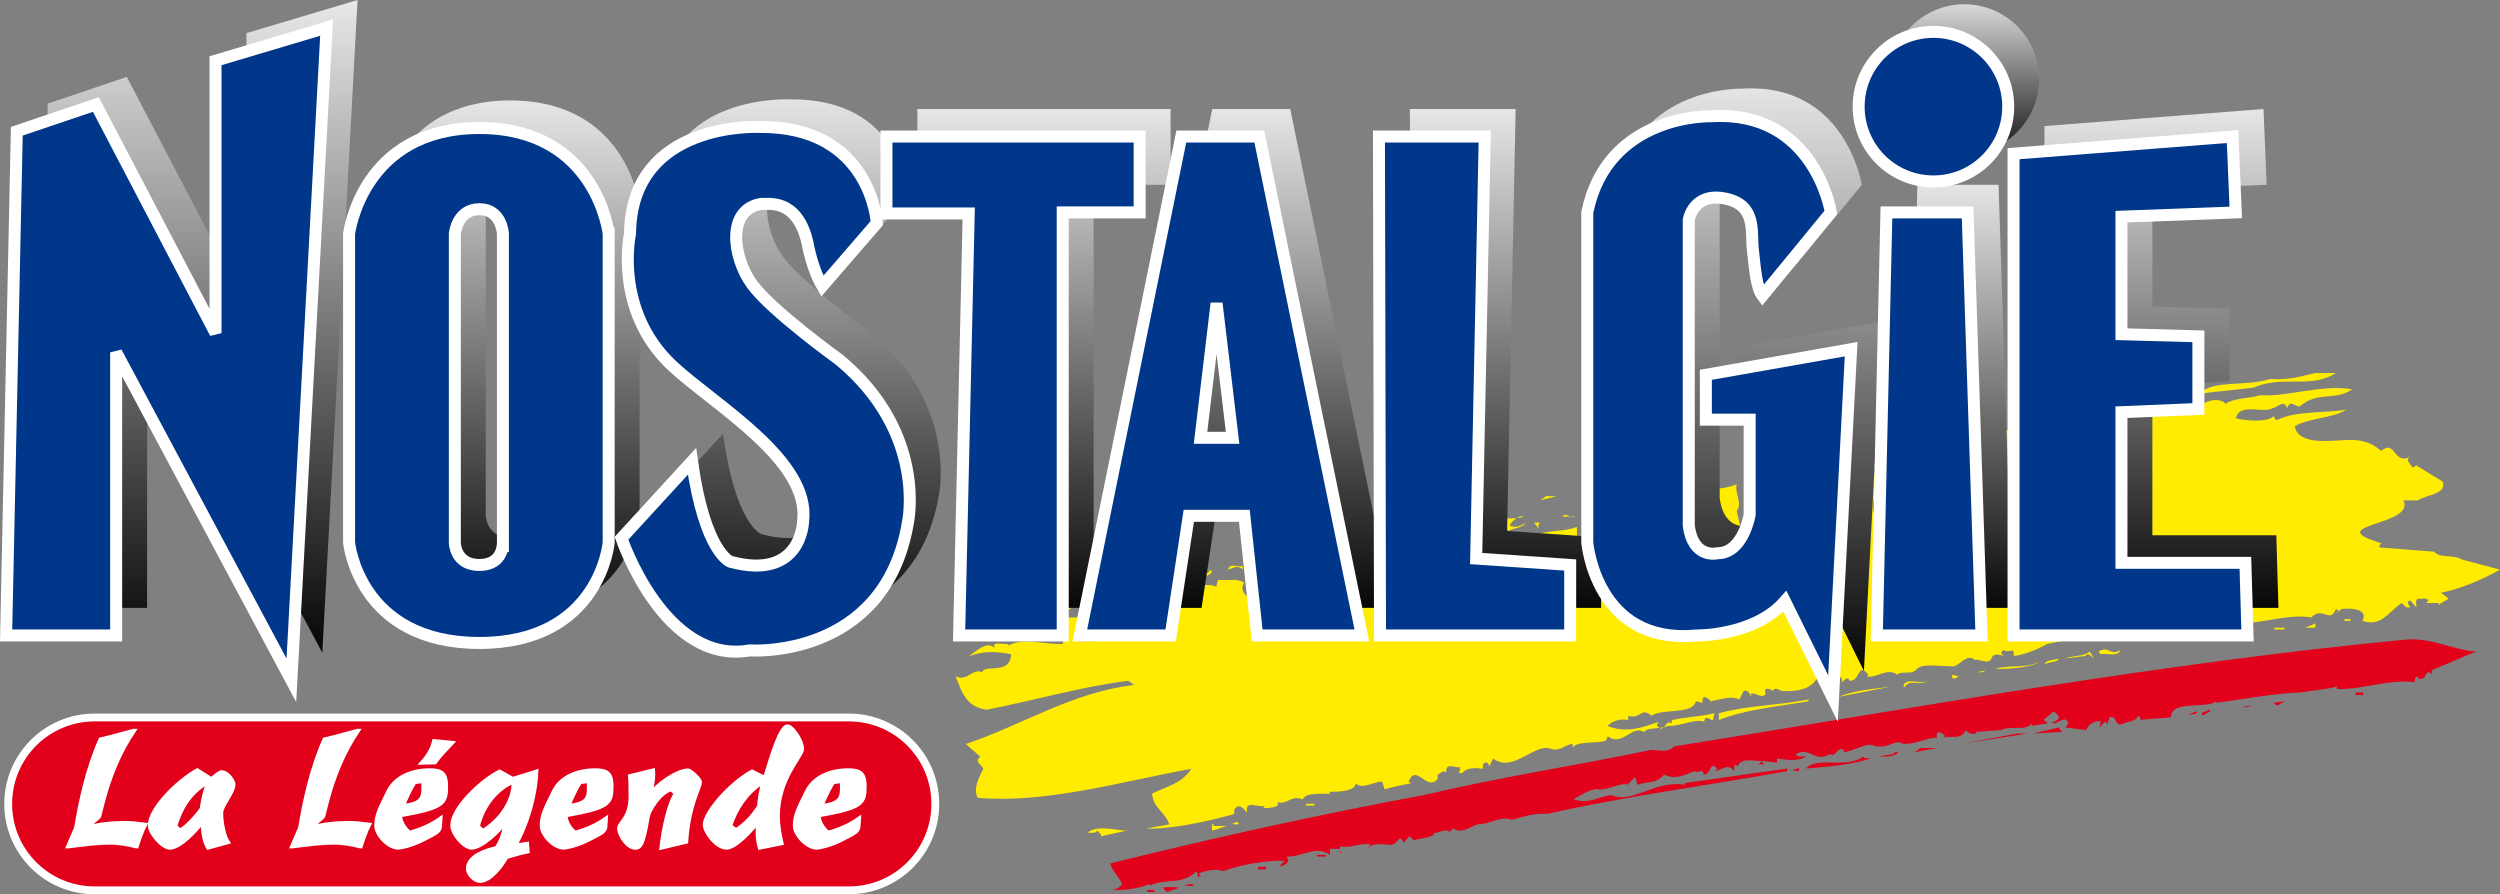
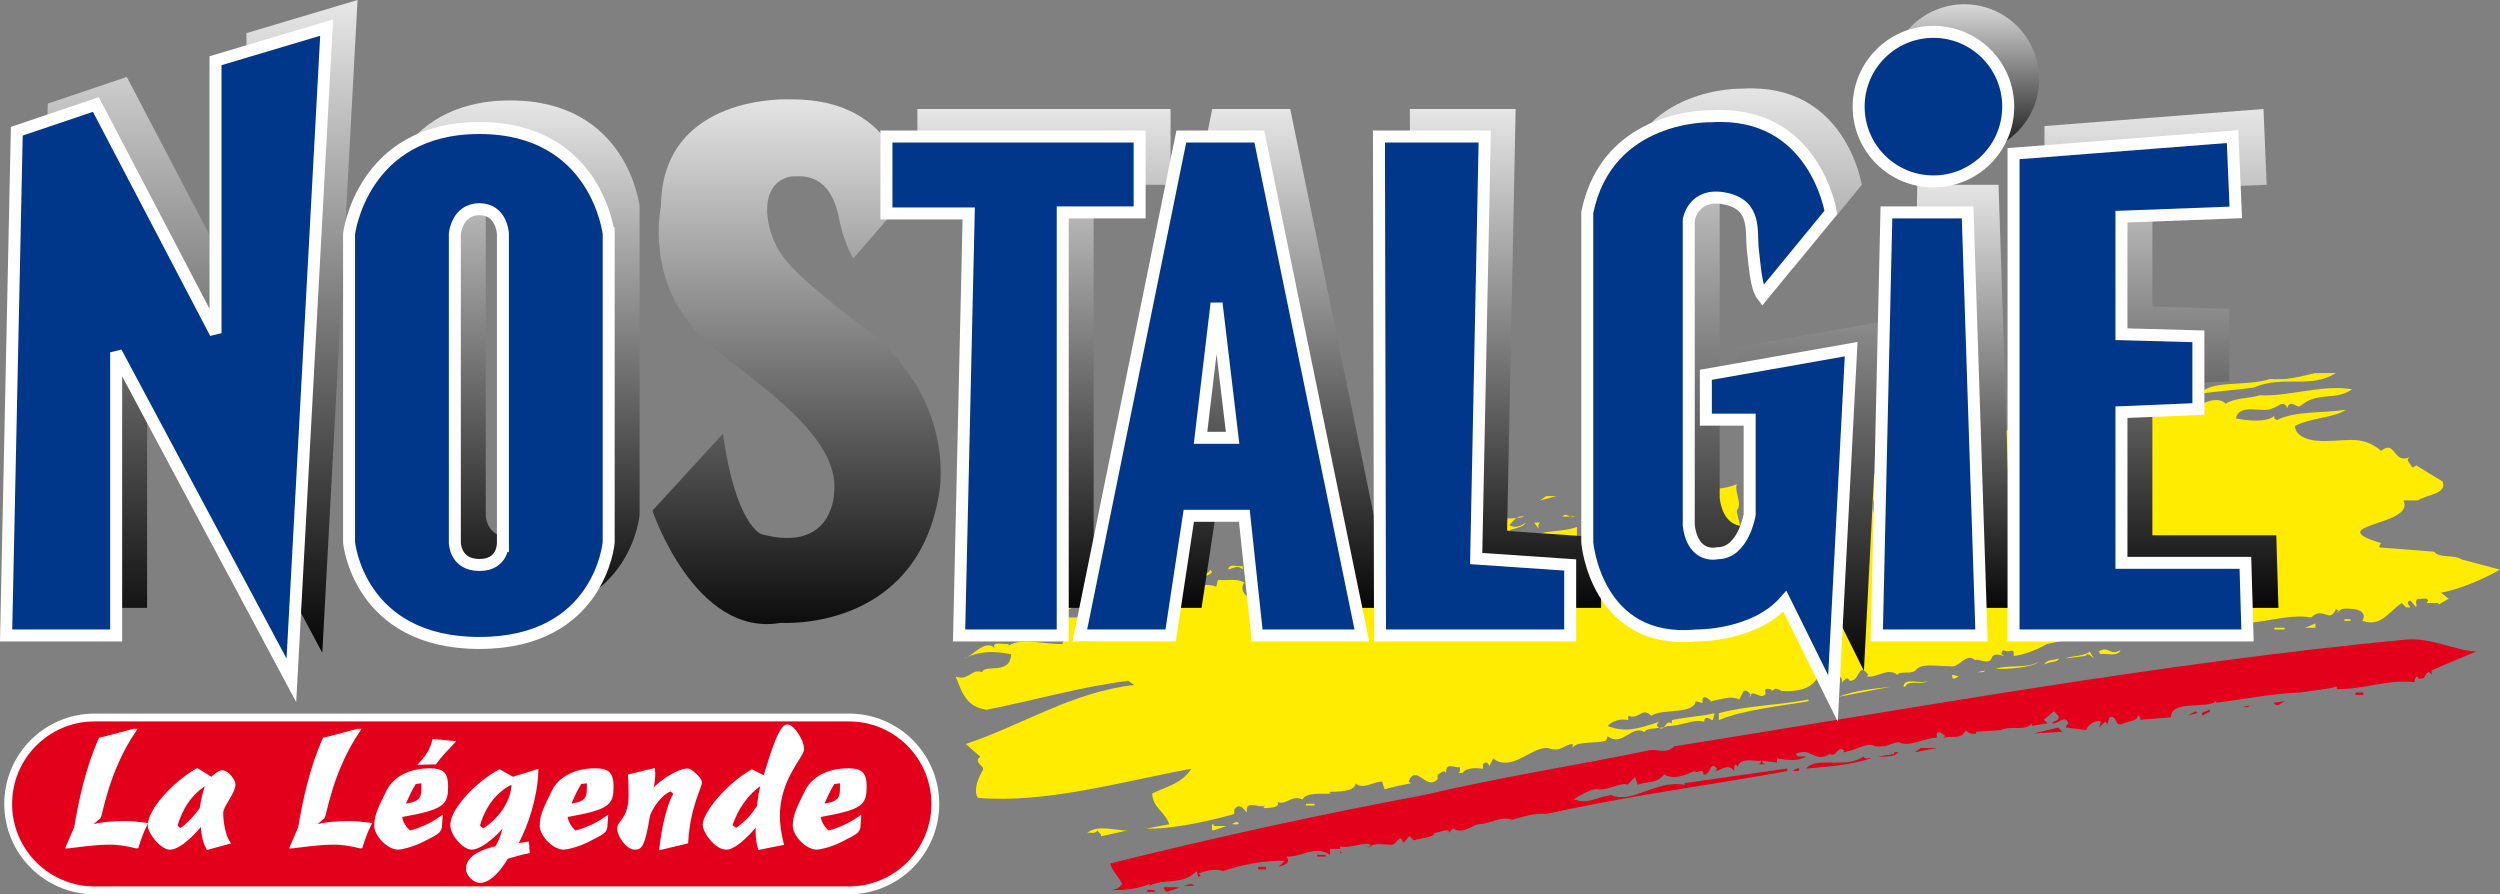
<svg xmlns="http://www.w3.org/2000/svg" version="1.1" id="Calque_1" width="318.937" height="114.085" viewBox="0 0 318.937 114.085" style="overflow:visible;enable-background:new 0 0 318.937 114.085;" xml:space="preserve">
  <rect x="0" y="0" width="318.937" height="114.085" fill="#808080" stroke="none" />
  <g>
    <g>
      <polygon style="fill:#E2001A;" points="151.231,113.012 152.102,112.794 152.321,113.012   " />
      <polygon style="fill:#E2001A;" points="148.94,113.776 148.614,113.231 150.467,113.231   " />
      <rect x="146.542" y="113.557" style="fill:#E2001A;" width="0.764" height="0.219" />
    </g>
  </g>
  <g>
    <g>
      <path style="fill:#E2001A;" d="M315.889,83.108l-5.67,2.399v0.545l-0.326-0.327c-0.873,0.327-0.109,0.873-1.309,0.873    l-0.219-0.327c-0.326,0.218-0.326,0.545-0.326,0.763c-3.271-0.436-6.761,0.981-9.923,0.872v-0.327    c-0.981,0.327-3.381,0.545-4.688,0.764c-3.38,0.109-7.196,0.872-10.686,1.308v-0.218c-1.199,1.09-5.778-0.218-5.778,2.071    l-3.926,0.328c0.109-0.328-0.109-0.437-0.327-0.545c0,0.654-0.872,0.654-1.745,0.981c-1.308,0.654-0.763-1.09-1.853-0.764    l-0.328,1.09c0.109-0.218-0.108-0.436-0.218-0.545l-0.763,0.763l0.218-0.763c-0.437-0.218-1.636,0.218-1.854,1.09l-2.616-0.327    c0-0.218,0.219-0.327,0.327-0.545c-0.436-1.09-1.199,0-1.854,0h-0.219c0-0.327,1.091-0.218,0.765-0.981l-0.546-0.545l-1.309,1.091    l0.546,0.436l-2.072,0.327v-0.327c-0.764,1.09-2.508,0.218-3.926,0.872l-3.162,0.218v0.218c-0.545,0.109-0.98,0-1.308-0.436    c-0.654,1.308-1.636,0.654-2.944,0.981l0.327-0.218c-0.327-0.218-0.764-0.763-1.09-0.327v0.545    c-1.199-0.109-3.599,1.309-4.907,0.545c-1.526,0.327-1.199,0.654-2.943,0.545c-1.091-0.654-2.29,0.545-4.144,0.763l0.218-0.218    c-0.872-0.763-1.09,0.981-1.854,0.436c-2.072,1.2-2.398-0.981-4.361,0c0.218,0.545,0.872,0.218,1.309,0.328    c-0.981,0.654-2.726,0.436-3.708,0.218v0.545l-1.854-0.218c-0.109,0.218,0.109,0.327,0.328,0.436h-0.873    c0.219-0.109,0.436-0.218,0.327-0.436c-0.654,0.109-2.616-0.545-2.944,0.763l-0.218-0.327c-0.326,0.218-0.218,0.545-0.218,0.872    c-0.763-1.09-1.636-0.109-2.398,0l0.218-0.327c-0.981-1.09-0.764,0.872-1.744,0.763c0-0.981-0.873,0-1.091-0.437    c-0.546,0.109-2.399,1.309-3.925,0.437c-1.2,1.308-1.963,0.763-3.381,1.308l-0.327-0.981l-0.981,0.981    c-0.653-0.436-2.726,0.873-3.925,0.545c-1.09,0.109-2.181,0.873-2.944,1.309c1.963,0.654,2.726-0.218,4.798-0.545    c2.727,1.199,5.561-1.963,9.377-1.309V99.9l13.084-1.854v0.327c-10.903,1.963-20.39,3.163-30.639,5.452    c-1.745-0.108-2.835,0.327-4.471,0.764c-1.526-0.545-2.726,0.546-4.144,0.546c-0.872,0-2.071,1.417-3.38,0.544l-0.545,0.546    c0.218-0.764-1.744,0.218-1.854,0c0.109,0.653-1.744,0.653-2.617,0.981l-0.545-0.545l-0.764,0.871    c-0.545-1.525-0.764,0.546-1.853,0.219c-1.2,0-1.854-0.327-2.836,0.545l0.545-0.545c-1.199-0.327-2.726,0.545-3.925,0.218    c0,0.327-0.108,0.654,0.218,0.872h-0.218v-0.545h-1.309v0.764c-1.854-1.309-3.599,0.327-5.561,0.218    c0.654,0.872-0.327,1.091-0.981,1.309l0.763-0.763c-2.398-0.109-5.778,0.545-7.85,1.309c-0.981-0.438-2.727,0.108-3.162,0.326    l0.326,0.219l-0.326,0.218l-0.218-0.763c-1.854,1.853-3.926,0.871-5.998,1.853v-0.218c-1.417,0.654-3.598,0.872-5.233,0.764    c0.763,0.108,1.309-0.219,1.745-0.764c-0.436-0.872-1.417-1.854-1.526-2.617c13.193-3.271,26.496-6.215,40.016-8.723    c9.704-2.29,19.627-3.816,28.567-5.67c1.09-0.327,2.289,0.545,3.38-0.545c29.439-4.688,62.26-10.686,93.443-13.629    C310.329,81.364,313.164,83,315.889,83.108z" />
      <rect x="300.515" y="88.342" style="fill:#E2001A;" width="0.981" height="0.327" />
      <path style="fill:#E2001A;" d="M290.048,89.65l1.526-0.218C291.029,89.542,290.593,90.414,290.048,89.65z" />
      <path style="fill:#E2001A;" d="M287.431,89.978c-0.436-0.109-0.654,0.436-1.091,0.218    C285.468,90.305,286.996,89.978,287.431,89.978z" />
      <polygon style="fill:#E2001A;" points="281.871,90.523 281.98,90.741 280.998,91.286 280.889,90.959   " />
      <polygon style="fill:#E2001A;" points="279.036,91.286 280.125,90.741 280.343,90.959   " />
      <polygon style="fill:#E2001A;" points="259.409,93.576 262.572,92.812 263.116,93.358   " />
-       <polygon style="fill:#E2001A;" points="250.25,94.884 257.337,93.576 258.646,93.576   " />
      <polygon style="fill:#E2001A;" points="244.252,95.975 245.016,95.43 247.088,95.43   " />
      <path style="fill:#E2001A;" d="M242.181,95.975c-0.545,0.654-1.745,0.545-2.617,0.545l2.072-0.328v-0.218H242.181z" />
      <path style="fill:#E2001A;" d="M238.692,96.738c-2.616,0.873-5.669,1.09-8.286,1.309c1.417-1.636,5.016,0.109,7.305-1.526    C237.929,96.956,238.365,96.629,238.692,96.738z" />
      <path style="fill:#E2001A;" d="M229.533,98.046c0.109,0.545-0.654,0.218-0.98,0.327C228.878,98.373,229.097,97.937,229.533,98.046    z" />
      <rect x="168.037" y="109.059" style="fill:#E2001A;" width="1.091" height="0.218" />
      <rect x="160.514" y="110.585" style="fill:#E2001A;" width="0.98" height="0.327" />
      <polygon style="fill:#E2001A;" points="151.027,112.984 151.9,112.766 152.118,112.984   " />
      <polygon style="fill:#E2001A;" points="148.738,113.748 148.411,113.202 150.264,113.202   " />
      <rect x="146.339" y="113.53" style="fill:#E2001A;" width="0.763" height="0.218" />
    </g>
  </g>
  <g>
    <path style="fill:#FFEC00;" d="M298.002,47.591c-3.271,2.072-6.76,0.218-10.467,1.854c-2.509,0.327-4.253,0.436-6.761,0.763   c1.199-1.745,5.778-0.872,8.832-1.854c2.508,0.109,3.38-0.218,5.778-0.763H298.002z" />
    <polygon style="fill:#FFEC00;" points="251.99,53.915 251.99,53.588 254.825,53.915  " />
    <path style="fill:#FFEC00;" d="M238.906,56.532l-0.219-0.218l0.327-0.218l0.109,0.109l-0.546,0.545h-0.763l0.327-0.218   c-0.764-0.654-1.309,0.545-2.181,0.436C236.616,56.641,238.142,55.551,238.906,56.532z" />
    <rect x="237.597" y="58.059" style="fill:#FFEC00;" width="0.545" height="0.545" />
    <polygon style="fill:#FFEC00;" points="216.117,61.766 216.117,61.439 217.643,61.766  " />
    <polygon style="fill:#FFEC00;" points="196.491,63.838 197.253,63.292 198.562,63.292  " />
    <path style="fill:#FFEC00;" d="M194.418,65.909c-0.763-0.218-1.417,0.545-1.854,1.09c0.654,0.437,1.526,0.109,2.071-0.327   c-0.326,0.764-2.181,0.764-2.071,1.09c-1.635-1.09-0.763,1.636-2.071,0l-0.327-1.308C191.474,65.909,193.219,66.345,194.418,65.909   z" />
    <path style="fill:#FFEC00;" d="M200.96,65.909h-1.635C199.871,65.255,200.198,66.236,200.96,65.909z" />
    <path style="fill:#FFEC00;" d="M196.491,66.672c-0.327,0.218-0.218,0.545-0.218,0.764l-0.546-0.764H196.491z" />
    <path style="fill:#FFEC00;" d="M172.393,68.744v0.327c-0.218,0.109-0.327-0.109-0.545-0.327c0.654-0.218,1.963-0.545,2.399-0.218   L172.393,68.744z" />
    <path style="fill:#FFEC00;" d="M158.546,72.669c-0.654-0.654-1.091-0.218-1.854,0c0.108-0.872,1.199-0.327,1.854-0.436V72.669z" />
    <path style="fill:#FFEC00;" d="M154.621,72.997c-0.981,1.09-1.963-0.109-2.835,0.981c0.218-1.309,2.181-0.109,2.617-1.309   L154.621,72.997z" />
    <path style="fill:#FFEC00;" d="M136.084,77.903l0.218-0.218l-0.218-0.218c0.327,0.327,0.873-0.218,1.309-0.327L136.084,77.903z" />
    <rect x="299.093" y="78.994" style="fill:#FFEC00;" width="0.763" height="0.218" />
    <polygon style="fill:#FFEC00;" points="294.077,80.084 295.385,79.539 295.385,80.084  " />
    <rect x="290.152" y="80.084" style="fill:#FFEC00;" width="1.309" height="0.218" />
    <path style="fill:#FFEC00;" d="M270.526,82.919c-0.327,0.981-2.071,0.327-2.617,0.545c0,0.654,0.109-0.327-0.218-0.327   C269.109,82.265,269.109,83.791,270.526,82.919z" />
    <path style="fill:#FFEC00;" d="M267.145,84.009c-0.326-0.218-0.763-0.872-1.09-0.327l-2.616,0.327   c1.199-0.436,2.289-0.218,3.161-0.872L267.145,84.009z" />
    <path style="fill:#FFEC00;" d="M262.675,84.009c-0.219,0.545-1.091,0.327-1.854,0.763C261.04,84.118,262.13,84.228,262.675,84.009z   " />
    <path style="fill:#FFEC00;" d="M260.058,84.445c-0.545,0.654-4.144,0.981-5.452,0.873   C256.351,84.772,258.532,85.318,260.058,84.445z" />
    <polygon style="fill:#FFEC00;" points="252.208,85.754 253.297,85.536 252.97,85.754  " />
    <path style="fill:#FFEC00;" d="M249.918,86.299c0.327-0.436-0.982,0.981-0.872-0.218L249.918,86.299z" />
    <path style="fill:#FFEC00;" d="M245.993,86.844c-0.872,0.654-2.508-0.218-2.944,0.763h-0.218   C242.94,86.299,245.011,87.39,245.993,86.844z" />
    <path style="fill:#FFEC00;" d="M234.435,88.916c2.398-0.873,4.143-0.981,6.76-1.309L234.435,88.916z" />
    <path style="fill:#FFEC00;" d="M230.727,89.461c-3.816,0.654-8.286,1.09-11.448,2.399v-0.872c3.598-0.981,7.415-0.981,11.448-1.745   V89.461z" />
    <rect x="166.615" y="102.545" style="fill:#FFEC00;" width="1.091" height="0.218" />
    <path style="fill:#FFEC00;" d="M158,104.944c0.109,0.437-0.653,0.109-0.981,0.218C157.347,105.162,157.564,104.726,158,104.944z" />
    <polygon style="fill:#FFEC00;" points="156.474,105.38 154.839,105.925 154.621,105.925 154.621,105.162 154.839,105.162    154.839,105.38  " />
    <path style="fill:#FFEC00;" d="M140.446,106.689c0.109-0.327-0.327-0.437-0.437-0.764c-0.327,0.546-0.872,0.219-1.309,0.327   c1.418-1.199,4.253-0.108,5.234-0.327L140.446,106.689z" />
    <g>
      <path style="fill:#FFEC00;" d="M300.074,49.663c-2.181,1.527-4.252,0.218-6.542,2.072c-0.436,0.545-1.309-0.981-1.744,0.327    c-0.436-1.2-1.308,0-1.854,0c-1.091,0.763-4.253-0.763-4.688,1.308c1.418,0.327,4.034,0.545,4.906-0.327    c-0.108,0.327,0.109,0.436,0.328,0.545c2.397-1.2,5.888-0.872,8.831-1.309c-1.745,1.09-4.471,0.981-6.542,2.072    c0.108,1.309,1.635,1.745,2.616,1.854c3.489,0.327,5.671-0.981,8.396,1.309c1.854-1.527,1.526,1.854,3.707,0.763    c-0.763,0.436,0.109,0.873,0.218,1.309c0.219,0.109,0.327-0.109,0.545-0.218c0,0,2.291,1.417,3.381,2.072    c0.545,1.636-2.072,1.636-3.162,2.399h-1.854c1.635,3.271-10.795,3.053-2.835,5.452c-0.109,0.218-0.327,0.327-0.218,0.545    l6.979,0.545c0.654,0.873,2.507,0.327,3.488,0.981l4.906,1.308c-2.508,1.417-5.233,2.508-7.522,2.944l0.98,0.764l-1.309,0.763    v-0.218h-1.526l0.218-0.327c-0.218-0.436-0.872-0.109-1.308-0.218c-0.437,0.218-0.109,0.654-0.219,1.09l-0.763-0.873    c-0.981,0.327,0.763,1.09-0.545,0.873l-0.546-0.545c-1.854,1.309-2.616,3.053-5.016,2.29c0.873-1.636-1.744-1.636-2.616-1.527    l-0.764,0.545l0.327-0.327l-0.327-0.218c-0.763,1.963-1.635-0.436-3.162,1.091c-2.834-0.545-6.542,0.872-9.595,0.763    c0-0.981-0.981-1.744-1.854-1.09c-1.744,1.417-3.707,0.764-5.779,0.545c-5.124,1.09-11.34,2.072-16.464,3.162    c-1.526,0.872-3.163,1.417-4.252,1.526c0.108-1.308-0.546-0.218-1.309-0.763c-0.11,0.109-0.328,0.327-0.219,0.545    c1.091,0.764-0.981-0.654-1.309,0.545c-0.327,0.873-1.854-0.109-2.071,0.218c-1.199-1.09-2.071,1.09-3.162,0.763    c-2.071,0-3.707-0.436-4.471,0.545c-0.654,0.545-1.963,0-2.289,0.545c-1.309-0.981-2.508,0.436-3.926,0.218l0.218-0.218    c-1.417-1.745-0.981,0.872-2.398,0.763c-0.327-0.763-0.872,0.218-0.981,0.218c0.218-1.526-1.745-0.218-2.616-0.436    c-0.328,0-0.654-0.109-0.764,0.218c-0.764,0.981-2.072,1.417-4.252,1.309c0.436,0.327-0.764-0.545-0.982-0.218l-0.326,0.218    c0,0.654,0.108-0.327-0.218-0.218c-1.2-0.327-0.219,0.654-0.765,0.763c-0.544,0.436-1.635-0.872-1.853,0.218l0.218-0.218    c-0.327-0.327-0.546-0.763-0.981-0.545l-0.545,1.09c-1.091-0.545-2.29,0-3.707,0.218c0.763,0.654-1.199-1.635-0.981,0.218    l-0.872-0.218c-0.328,1.745-4.253,0.872-5.671,1.854c-1.199-1.2-1.525,0.545-2.943,0v0.545c-0.981-0.218-2.072,0.109-2.617,0.763    c2.29,0.873,4.035,0.327,6.543-0.545c-0.11,0.109-0.328,0.327-0.219,0.545c0.981,1.09,0.981-0.981,1.854-0.327V91.86    c2.182-0.436,3.599-0.436,5.452-0.872l-0.219,0.872c-0.436,0-0.763-0.654-1.09,0v0.218c-1.199-0.436-2.835,0.545-4.688,0.545    c-0.872,0.437-2.616,0.109-2.943,0.763c-1.637-0.981-2.835,1.963-4.689,0.545l-0.218,0.545c-1.2,0.437-3.926,0-4.252,0.981v-0.545    c-1.2,0.109-1.527,1.09-3.054,0.545c-1.962-0.436-4.688,3.162-7.087,1.309l-0.546,1.09c0.109-0.218-0.108-0.437-0.218-0.545    c-0.327-0.109-0.437,0.109-0.545,0.218v0.545c-0.763-0.109-2.071-0.218-2.617,0.545h-0.545c0.327-0.109,0.218-0.545,0.218-0.763    c-0.545,0.218-1.854-0.763-1.744,0.763c-0.327-0.545-0.763,0.109-1.091,0.218v0.545c-1.417,1.636-2.726-2.072-3.707,0.327    l0.327,0.218c-1.199,0.218-2.616,0.545-3.381,0.763l-0.326-0.981c-1.091,0-2.508,1.09-3.38,0.218c0,1.09-2.399,1.09-3.38,1.09    l0.218,0.218c-1.091,0.109-3.162-0.218-3.599,0.764c-1.418-0.655-2.071,0.763-3.161,0.327c0.218,0.763-0.873,0.654-1.31,0.763    h-0.544l0.218-0.327c-0.654,0.437-2.617-0.872-2.29,0.872c-0.109,0.109-0.873-1.526-1.636-0.326v0.545    c-3.489,0.981-8.178,1.962-11.23,1.854l2.943-0.546c-0.545-1.635-2.071-2.071-2.18-3.925c1.744-0.872,3.706-1.199,5.015-3.162    c-8.94,1.636-18.645,4.471-27.258,3.708c-0.655-1.091,0.218-2.726,0.545-3.38c0.654-0.654-1.309-1.09-0.218-1.854l-1.854-1.635    c7.196-2.399,13.629-6.651,21.48-7.523l-0.763-0.545c-6.542,0.872-11.449,2.398-18.1,3.707c-1.745-0.327-2.399-0.981-3.162-2.398    l-0.764-1.854c1.636,0.654,2.072-1.091,3.38-0.545c0.327-1.09,3.598,0.436,3.707-2.29c-2.29-0.436-4.034-0.436-5.997,0.545    c0.872-0.109,2.726-2.617,3.925-1.309c-0.545-0.981,1.199-0.436,1.744-0.545v0.218c1.636-1.091,4.907-0.109,6.87-0.218    c0.545-1.309-0.109-2.181,0.545-3.38h1.527v3.053l11.557-0.218c0.437-2.398,0.872-4.034,1.309-5.997    c1.417-0.109,2.835-1.526,4.688-0.763l0.219-0.872c1.635,0.109,2.18-0.218,3.38,0.327c-0.654,0.763,0,1.745,0.872,2.072    c3.707-0.981,8.94-0.109,12.757-1.854c-0.108-0.436-0.327-0.763-0.218-1.309c0.872-0.981,2.398,0.982,2.29-0.981h-2.617    c0.872-0.872,0.109-0.981-0.218-1.635c0.763,0.545,2.289-1.745,1.854,0.545c0.436,0.873,0.764,0.218,1.309,0    c0.327-0.654-0.545-0.763-0.763-1.09c0.326-0.436,1.635,0.109,1.308-0.981c-0.545,0.981,1.09,2.072-0.545,2.29    c0.436,1.09,0.654,1.09,0.764,2.398c4.47-0.218,9.595-0.436,13.847-1.854c-0.218-0.436-0.654-0.109-0.98-0.218    c-0.654-3.708,4.143-1.526,5.996-3.38l0.764,0.763c1.091-1.745,3.815-0.981,5.996-1.854c0,1.309-0.108,2.617,1.091,3.38    c4.253-0.981,8.614-1.745,13.303-1.854l0.327-2.29c0.218,0,0.545,0,0.763-0.327c-0.763-0.327-1.417-1.417-0.763-1.745    c0.218,0,0.327-0.218,0.437-0.327c0.326-0.872-0.437-0.436-0.764-0.763c2.181-1.309,3.707-0.545,5.997-1.526    c-0.327,0.981,0.763,2.508,0,3.38c0.218,1.417,0.763,2.399,0.545,3.925c3.926-0.872,8.723-0.545,12.866-0.327    c0.872-3.271,0.546-6.651,0.764-9.159c1.09-0.109,2.071-0.654,3.38-0.436v0.436c-0.327,0-0.872,0.218-0.981-0.218v1.09h0.981    c1.308,1.963-1.854,4.688,1.091,5.997v0.981c2.398-1.417,7.087,0.981,9.158-2.072c1.745-3.38,0.327-10.25,5.233-10.14    c1.091-0.545,2.072-0.218,3.599-0.328c0.764,2.508,1.09,6.106-0.219,8.396h7.088v1.09c2.727-0.327,1.091-4.361,3.381-5.779    c0.654-1.963-0.437-4.907,1.853-5.997c3.053,0.218,6.761,0.545,9.704-0.327l0.764-0.981v0.436c0.327-0.436,2.29-1.199,3.162-0.218    c1.09-0.763,2.944-0.654,4.361-1.09C291.788,50.645,296.258,49.009,300.074,49.663z" />
    </g>
  </g>
  <g>
    <linearGradient id="XMLID_11_" gradientUnits="userSpaceOnUse" x1="23.893" y1="-1.147" x2="23.893" y2="86.129" gradientTransform="matrix(1 0 0 1 1.278 -0.852)">
      <stop offset="0" style="stop-color:#EDEDEE" />
      <stop offset="1" style="stop-color:#000000" />
    </linearGradient>
    <polygon style="fill:url(#XMLID_11_);" points="18.083,77.552 4.727,77.552 6.089,13.221 16.175,9.813 31.44,38.98 31.44,4.226    45.615,0 41.117,83.276 18.765,41.434 18.765,77.552  " />
    <linearGradient id="XMLID_12_" gradientUnits="userSpaceOnUse" x1="63.759" y1="11.665" x2="63.759" y2="81.359" gradientTransform="matrix(1 0 0 1 1.278 -0.852)">
      <stop offset="0" style="stop-color:#EDEDEE" />
      <stop offset="1" style="stop-color:#000000" />
    </linearGradient>
    <path style="fill:url(#XMLID_12_);" d="M65.105,12.812c-14.992,0-16.628,13.493-16.628,13.493v39.389   c0,0,1.227,12.812,16.628,12.812s16.492-12.812,16.492-12.812V26.305C81.597,26.305,80.097,12.812,65.105,12.812z M65.105,68.557   c-3.135,0-3.135-2.862-3.135-2.862V26.305c0,0,0.272-3.135,3.135-3.135c2.862,0,2.999,3.135,2.999,3.135v39.389   C68.104,65.694,68.24,68.557,65.105,68.557z" />
    <linearGradient id="XMLID_13_" gradientUnits="userSpaceOnUse" x1="100.346" y1="10.711" x2="100.346" y2="84.221" gradientTransform="matrix(1 0 0 1 1.278 -0.852)">
      <stop offset="0" style="stop-color:#EDEDEE" />
      <stop offset="1" style="stop-color:#000000" />
    </linearGradient>
    <path style="fill:url(#XMLID_13_);" d="M111.037,42.388c0,0-8.723-6.27-11.177-9.677c-2.453-3.407-3.271-9.541,1.227-10.222   c0.545,0.136,4.498-0.954,5.861,4.907c0,0,0.545,3.271,1.908,5.588l6.951-8.041c0,0-0.682-12.403-14.993-12.267   c0,0-16.355-0.818-16.491,13.629c0,0-2.181,9.813,5.452,16.9c5.397,5.011,17.582,11.994,16.628,19.763c0,0-0.136,7.633-9.268,5.179   c0,0-3.271-1.09-4.907-12.812l-8.995,9.813c0,0,5.451,16.219,16.355,14.311c0,0,17.173,1.227,20.171-16.219   C119.759,63.241,122.349,51.792,111.037,42.388z" />
    <linearGradient id="XMLID_14_" gradientUnits="userSpaceOnUse" x1="131.906" y1="12.755" x2="131.906" y2="80.404" gradientTransform="matrix(1 0 0 1 1.278 -0.852)">
      <stop offset="0" style="stop-color:#EDEDEE" />
      <stop offset="1" style="stop-color:#000000" />
    </linearGradient>
    <polygon style="fill:url(#XMLID_14_);" points="149.335,13.902 117.033,13.902 117.033,23.715 127.528,23.715 126.301,77.552    139.522,77.552 139.522,23.579 149.335,23.579  " />
    <linearGradient id="XMLID_15_" gradientUnits="userSpaceOnUse" x1="158.416" y1="12.755" x2="158.416" y2="80.404" gradientTransform="matrix(1 0 0 1 1.278 -0.852)">
      <stop offset="0" style="stop-color:#EDEDEE" />
      <stop offset="1" style="stop-color:#000000" />
    </linearGradient>
    <path style="fill:url(#XMLID_15_);" d="M154.651,13.902l-12.948,63.649h11.585l2.317-15.265h7.087l1.636,15.265h13.357   L164.6,13.902H154.651z M157.104,52.337l2.044-17.173l2.045,17.173H157.104z" />
    <linearGradient id="XMLID_16_" gradientUnits="userSpaceOnUse" x1="190.785" y1="12.755" x2="190.785" y2="80.404" gradientTransform="matrix(1 0 0 1 1.278 -0.852)">
      <stop offset="0" style="stop-color:#EDEDEE" />
      <stop offset="1" style="stop-color:#000000" />
    </linearGradient>
    <polygon style="fill:url(#XMLID_16_);" points="192.268,67.739 193.359,13.902 179.865,13.902 180.001,77.552 204.261,77.552    204.261,68.557  " />
    <linearGradient id="XMLID_17_" gradientUnits="userSpaceOnUse" x1="221.997" y1="9.348" x2="221.997" y2="88.446" gradientTransform="matrix(1 0 0 1 1.278 -0.852)">
      <stop offset="0" style="stop-color:#EDEDEE" />
      <stop offset="1" style="stop-color:#000000" />
    </linearGradient>
    <path style="fill:url(#XMLID_17_);" d="M237.518,23.579c0,0-2.045-13.084-15.266-12.267c0,0-13.221-0.409-15.81,12.267v42.115   c0,0,1.09,13.084,13.901,11.857c0,0,7.36,0.137,11.312-4.361l6.133,12.403l2.317-44.568l-18.535,3.271v5.725h5.588v12.13   c0,0-0.818,4.907-4.09,4.907c0,0-3.134,0.818-3.68-3.543v-38.98c0,0,0.546-3.544,4.634-2.726c4.09,0.818,3.271,4.225,3.545,6.542   c0.271,2.317,0.408,4.77,1.226,5.86L237.518,23.579z" />
    <linearGradient id="XMLID_18_" gradientUnits="userSpaceOnUse" x1="248.779" y1="22.432" x2="248.779" y2="80.405" gradientTransform="matrix(1 0 0 1 1.278 -0.852)">
      <stop offset="0" style="stop-color:#EDEDEE" />
      <stop offset="1" style="stop-color:#000000" />
    </linearGradient>
    <polygon style="fill:url(#XMLID_18_);" points="256.735,77.552 243.378,77.552 244.605,23.579 254.963,23.579  " />
    <linearGradient id="XMLID_19_" gradientUnits="userSpaceOnUse" x1="274.47" y1="12.755" x2="274.47" y2="80.404" gradientTransform="matrix(1 0 0 1 1.278 -0.852)">
      <stop offset="0" style="stop-color:#EDEDEE" />
      <stop offset="1" style="stop-color:#000000" />
    </linearGradient>
    <polygon style="fill:url(#XMLID_19_);" points="290.672,77.552 260.824,77.552 260.824,16.083 288.764,13.902 289.173,23.579    274.589,24.125 274.589,39.117 284.403,39.389 284.403,48.657 274.589,49.066 274.589,68.284 290.4,68.284  " />
    <linearGradient id="XMLID_20_" gradientUnits="userSpaceOnUse" x1="249.324" y1="-0.602" x2="249.324" y2="22.48" gradientTransform="matrix(1 0 0 1 1.278 -0.852)">
      <stop offset="0" style="stop-color:#EDEDEE" />
      <stop offset="1" style="stop-color:#000000" />
    </linearGradient>
    <circle style="fill:url(#XMLID_20_);" cx="250.602" cy="10.086" r="9.541" />
  </g>
  <g>
    <polygon style="fill:#00378B;stroke:#FFFFFF;stroke-width:1.53;" points="14.138,81.071 0.781,81.071 2.144,16.74 12.23,13.333    27.495,42.5 27.495,7.745 41.669,3.519 37.172,86.795 14.819,44.953 14.819,81.071  " />
    <path style="fill:#00378B;stroke:#FFFFFF;stroke-width:1.53;" d="M61.16,16.331c-14.992,0-16.628,13.493-16.628,13.493v39.389   c0,0,1.227,12.812,16.628,12.812s16.492-12.812,16.492-12.812V29.824C77.651,29.824,76.152,16.331,61.16,16.331z M61.16,72.076   c-3.135,0-3.135-2.862-3.135-2.862V29.824c0,0,0.272-3.135,3.135-3.135c2.862,0,2.999,3.135,2.999,3.135v39.389   C64.158,69.213,64.294,72.076,61.16,72.076z" />
-     <path style="fill:#00378B;stroke:#FFFFFF;stroke-width:1.53;" d="M107.091,45.907c0,0-8.723-6.27-11.177-9.677   c-2.453-3.407-3.271-9.541,1.227-10.222c0.545,0.136,4.498-0.954,5.861,4.907c0,0,0.545,3.271,1.908,5.588l6.951-8.041   c0,0-0.682-12.403-14.993-12.267c0,0-16.355-0.818-16.491,13.629c0,0-2.181,9.813,5.452,16.9   c5.397,5.011,17.582,11.994,16.628,19.763c0,0-0.136,7.633-9.268,5.179c0,0-3.271-1.09-4.907-12.812l-8.995,9.813   c0,0,5.451,16.219,16.355,14.311c0,0,17.173,1.227,20.171-16.219C115.813,66.76,118.403,55.311,107.091,45.907z" />
    <polygon style="fill:#00378B;stroke:#FFFFFF;stroke-width:1.53;" points="145.39,17.421 113.088,17.421 113.088,27.234    123.583,27.234 122.356,81.071 135.577,81.071 135.577,27.098 145.39,27.098  " />
    <path style="fill:#00378B;stroke:#FFFFFF;stroke-width:1.53;" d="M150.706,17.421l-12.948,63.649h11.585l2.317-15.265h7.087   l1.636,15.265h13.357l-13.085-63.649H150.706z M153.159,55.856l2.044-17.173l2.045,17.173H153.159z" />
    <polygon style="fill:#00378B;stroke:#FFFFFF;stroke-width:1.53;" points="188.323,71.258 189.414,17.421 175.919,17.421    176.056,81.071 200.316,81.071 200.316,72.076  " />
    <path style="fill:#00378B;stroke:#FFFFFF;stroke-width:1.53;" d="M233.573,27.098c0,0-2.045-13.084-15.266-12.267   c0,0-13.221-0.409-15.81,12.267v42.115c0,0,1.09,13.084,13.901,11.857c0,0,7.36,0.137,11.312-4.361l6.133,12.403l2.317-44.568   l-18.535,3.271v5.725h5.588v12.13c0,0-0.817,4.907-4.09,4.907c0,0-3.134,0.818-3.68-3.543v-38.98c0,0,0.546-3.544,4.635-2.726   s3.271,4.225,3.543,6.542c0.273,2.317,0.409,4.77,1.227,5.86L233.573,27.098z" />
    <polygon style="fill:#00378B;stroke:#FFFFFF;stroke-width:1.53;" points="252.79,81.071 239.433,81.071 240.66,27.098    251.018,27.098  " />
    <polygon style="fill:#00378B;stroke:#FFFFFF;stroke-width:1.53;" points="286.727,81.071 256.878,81.071 256.878,19.602    284.819,17.421 285.228,27.098 270.644,27.644 270.644,42.636 280.458,42.908 280.458,52.176 270.644,52.585 270.644,71.803    286.455,71.803  " />
    <circle style="fill:#00378B;stroke:#FFFFFF;stroke-width:1.53;" cx="246.657" cy="13.605" r="9.541" />
  </g>
  <path style="fill:#E2001A;stroke:#FFFFFF;" d="M119.322,102.56c0,6.09-4.936,11.026-11.025,11.026H12.071  c-6.089,0-11.025-4.936-11.025-11.026l0,0c0-6.09,4.936-11.025,11.025-11.025h96.227C114.387,91.534,119.322,96.469,119.322,102.56  L119.322,102.56z" />
  <path style="fill:#FFFFFF;stroke:#FFFFFF;stroke-width:0.5;" d="M9.711,105.585c0.537-3.241,1.431-7.521,3.108-11.261  c1.297-0.28,2.549-0.66,4.226-1.1h0.045c-3.488,5.16-4.271,10.84-4.472,11l-1.61,1.36l0.045,0.04  c1.297-0.44,3.198-0.641,4.875-0.641c0.939,0,1.632,0.101,2.594,0.221c-0.447,0.899-0.783,1.839-1.074,2.779h-0.044  c-1.297-0.34-2.594-0.479-3.242-0.479c-1.946,0-3.466,0.239-5.434,0.479H8.683L9.711,105.585z" />
  <path style="fill:#FFFFFF;stroke:#FFFFFF;stroke-width:0.5;" d="M22.368,105.385c0.604-2.101,1.812-4.22,3.891-5.44l0.224,0.12  c-0.358,0.96-0.582,1.86-0.76,3.12c-0.313,0.479-1.856,2.38-2.795,2.76L22.368,105.385z M25.163,98.265  c-2.572,1.44-6.06,4.941-6.06,7.041c0,0.939,1.588,2.84,2.572,2.84c1.297,0,3.309-2.221,4.025-3.12h0.156  c0.045,1.04,0.134,2.14,0.671,3.12l2.549-0.7c-0.537-0.819-0.85-2.521-0.85-3.739c0-0.961,1.565-2.581,1.565-3.661  c0-0.36-0.738-1.54-1.498-1.54c-0.269,0-1.141,0.66-1.274,0.92L25.163,98.265z" />
  <path style="fill:#FFFFFF;stroke:#FFFFFF;stroke-width:0.5;" d="M38.289,105.585c0.537-3.241,1.431-7.521,3.108-11.261  c1.297-0.28,2.549-0.66,4.226-1.1h0.045c-3.488,5.16-4.271,10.84-4.472,11l-1.61,1.36l0.044,0.04  c1.297-0.44,3.198-0.641,4.875-0.641c0.939,0,1.632,0.101,2.594,0.221c-0.447,0.899-0.783,1.839-1.073,2.779h-0.045  c-1.297-0.34-2.594-0.479-3.242-0.479c-1.945,0-3.466,0.239-5.434,0.479H37.26L38.289,105.585z" />
  <path style="fill:#FFFFFF;stroke:#FFFFFF;stroke-width:0.5;" d="M54.008,99.645v1c0,1.38-0.492,1.94-2.616,2.18  c0.425-1.04,0.984-2.24,1.499-3.04L54.008,99.645z M55.373,94.545c-0.224,1.02-0.828,1.98-1.543,2.76l1.655-0.04  c0.648-0.9,1.431-1.7,2.191-2.5L55.373,94.545z M54.836,98.265c-2.684,0-4.517,1.14-5.277,2.66c-1.096,2.201-1.565,3.14-1.565,4.419  c0,1.12,1.542,2.801,2.817,2.801c0.357,0,1.767-0.32,3.041-0.96c1.9-0.96,2.236-1.12,2.281-1.78l0.067-0.98  c-1.163,0.82-2.527,1.44-3.958,1.801c-0.671-0.561-1.163-1.381-1.208-2.2c5.545-1,5.881-1.48,5.881-3.74  C56.916,98.705,56.379,98.265,54.836,98.265z" />
  <path style="fill:#FFFFFF;stroke:#FFFFFF;stroke-width:0.5;" d="M60.962,105.424c0.537-2.18,1.923-4.419,4.182-5.54l0.38,0.14  c-0.112,2.4-1.789,4.681-3.913,5.98L60.962,105.424z M63.735,98.425c-2.504,1.28-6.038,4.76-6.038,6.839  c0,1.2,1.565,2.881,2.482,2.881c1.252,0,3.779-2.32,4.249-3.34l0.045,0.039c-0.089,1.141-0.47,2.32-1.118,3.341  c-1.297,0.279-3.667,1.021-3.667,2.64c0,0.66,0.805,1.561,1.543,1.561c1.364,0,2.795-1.98,3.376-3.041  c0.894-0.259,1.789-0.539,2.706-0.719l-0.067-0.98c-0.492,0.08-1.006,0.14-1.521,0.24c1.499-2.74,2.572-6.2,2.706-9.46l-3.019,0.94  L63.735,98.425z" />
  <path style="fill:#FFFFFF;stroke:#FFFFFF;stroke-width:0.5;" d="M75.117,99.645v1c0,1.38-0.492,1.94-2.616,2.18  c0.425-1.04,0.984-2.24,1.499-3.04L75.117,99.645z M75.944,98.265c-2.684,0-4.517,1.14-5.277,2.66  c-1.096,2.201-1.565,3.14-1.565,4.419c0,1.12,1.543,2.801,2.818,2.801c0.357,0,1.766-0.32,3.041-0.96  c1.9-0.96,2.236-1.12,2.281-1.78l0.067-0.98c-1.163,0.82-2.527,1.44-3.958,1.801c-0.67-0.561-1.163-1.381-1.207-2.2  c5.545-1,5.881-1.48,5.881-3.74C78.024,98.705,77.487,98.265,75.944,98.265z" />
  <path style="fill:#FFFFFF;stroke:#FFFFFF;stroke-width:0.5;" d="M83.323,98.285c0.022,0.2,0.022,0.4,0.022,0.6  c0,0.64-0.201,1.78-0.47,2.54l0.045,0.04c0.716-1.28,3.443-3.18,4.875-3.18c0.224,0,1.499,1.06,1.499,1.5  c0,0.72-1.454,2.96-1.744,7.601l-3.175,0.76c0.246-2.36,1.006-5.8,1.856-6.9l-0.604-0.56c-1.498,0.42-2.862,2.76-2.974,3.46  c-0.626,3.88-1.029,4-1.655,4c-0.939,0-2.013-1.601-2.013-2.439c0-0.841,1.454-1.241,1.454-4.161c0-1.42-0.022-1.98-0.067-2.54  L83.323,98.285z" />
  <path style="fill:#FFFFFF;stroke:#FFFFFF;stroke-width:0.5;" d="M97.343,99.965c-0.269,0.98-0.425,1.8-0.514,2.92  c-0.962,1.459-1.655,2.159-2.907,3.02c-0.291-0.16-0.537-0.36-0.76-0.561c0.716-2.159,2.013-4.179,4.025-5.479L97.343,99.965z   M99.713,107.585c-0.291-1.2-0.47-2.421-0.47-3.48c0-4.8,3.086-7.64,3.086-8.54c0-1.06-1.23-2.9-1.878-2.9  c-1.073,0-2.526,5.7-2.884,6.58l-1.632-0.82c-2.997,1.68-6.015,5.32-6.038,6.8c0.045,0.939,1.498,2.92,2.773,2.92  c1.274,0,3.399-2.52,4.047-3.28l0.044,0.04c-0.067,0.34-0.112,0.681-0.112,1.24c0,0.68,0.089,1.34,0.269,2L99.713,107.585z" />
  <path style="fill:#FFFFFF;stroke:#FFFFFF;stroke-width:0.5;" d="M107.406,99.645v1c0,1.38-0.492,1.94-2.616,2.18  c0.425-1.04,0.984-2.24,1.498-3.04L107.406,99.645z M108.233,98.265c-2.683,0-4.517,1.14-5.277,2.66  c-1.096,2.201-1.565,3.14-1.565,4.419c0,1.12,1.543,2.801,2.817,2.801c0.358,0,1.767-0.32,3.041-0.96  c1.901-0.96,2.236-1.12,2.281-1.78l0.067-0.98c-1.163,0.82-2.527,1.44-3.958,1.801c-0.671-0.561-1.163-1.381-1.208-2.2  c5.545-1,5.881-1.48,5.881-3.74C110.312,98.705,109.776,98.265,108.233,98.265z" />
</svg>